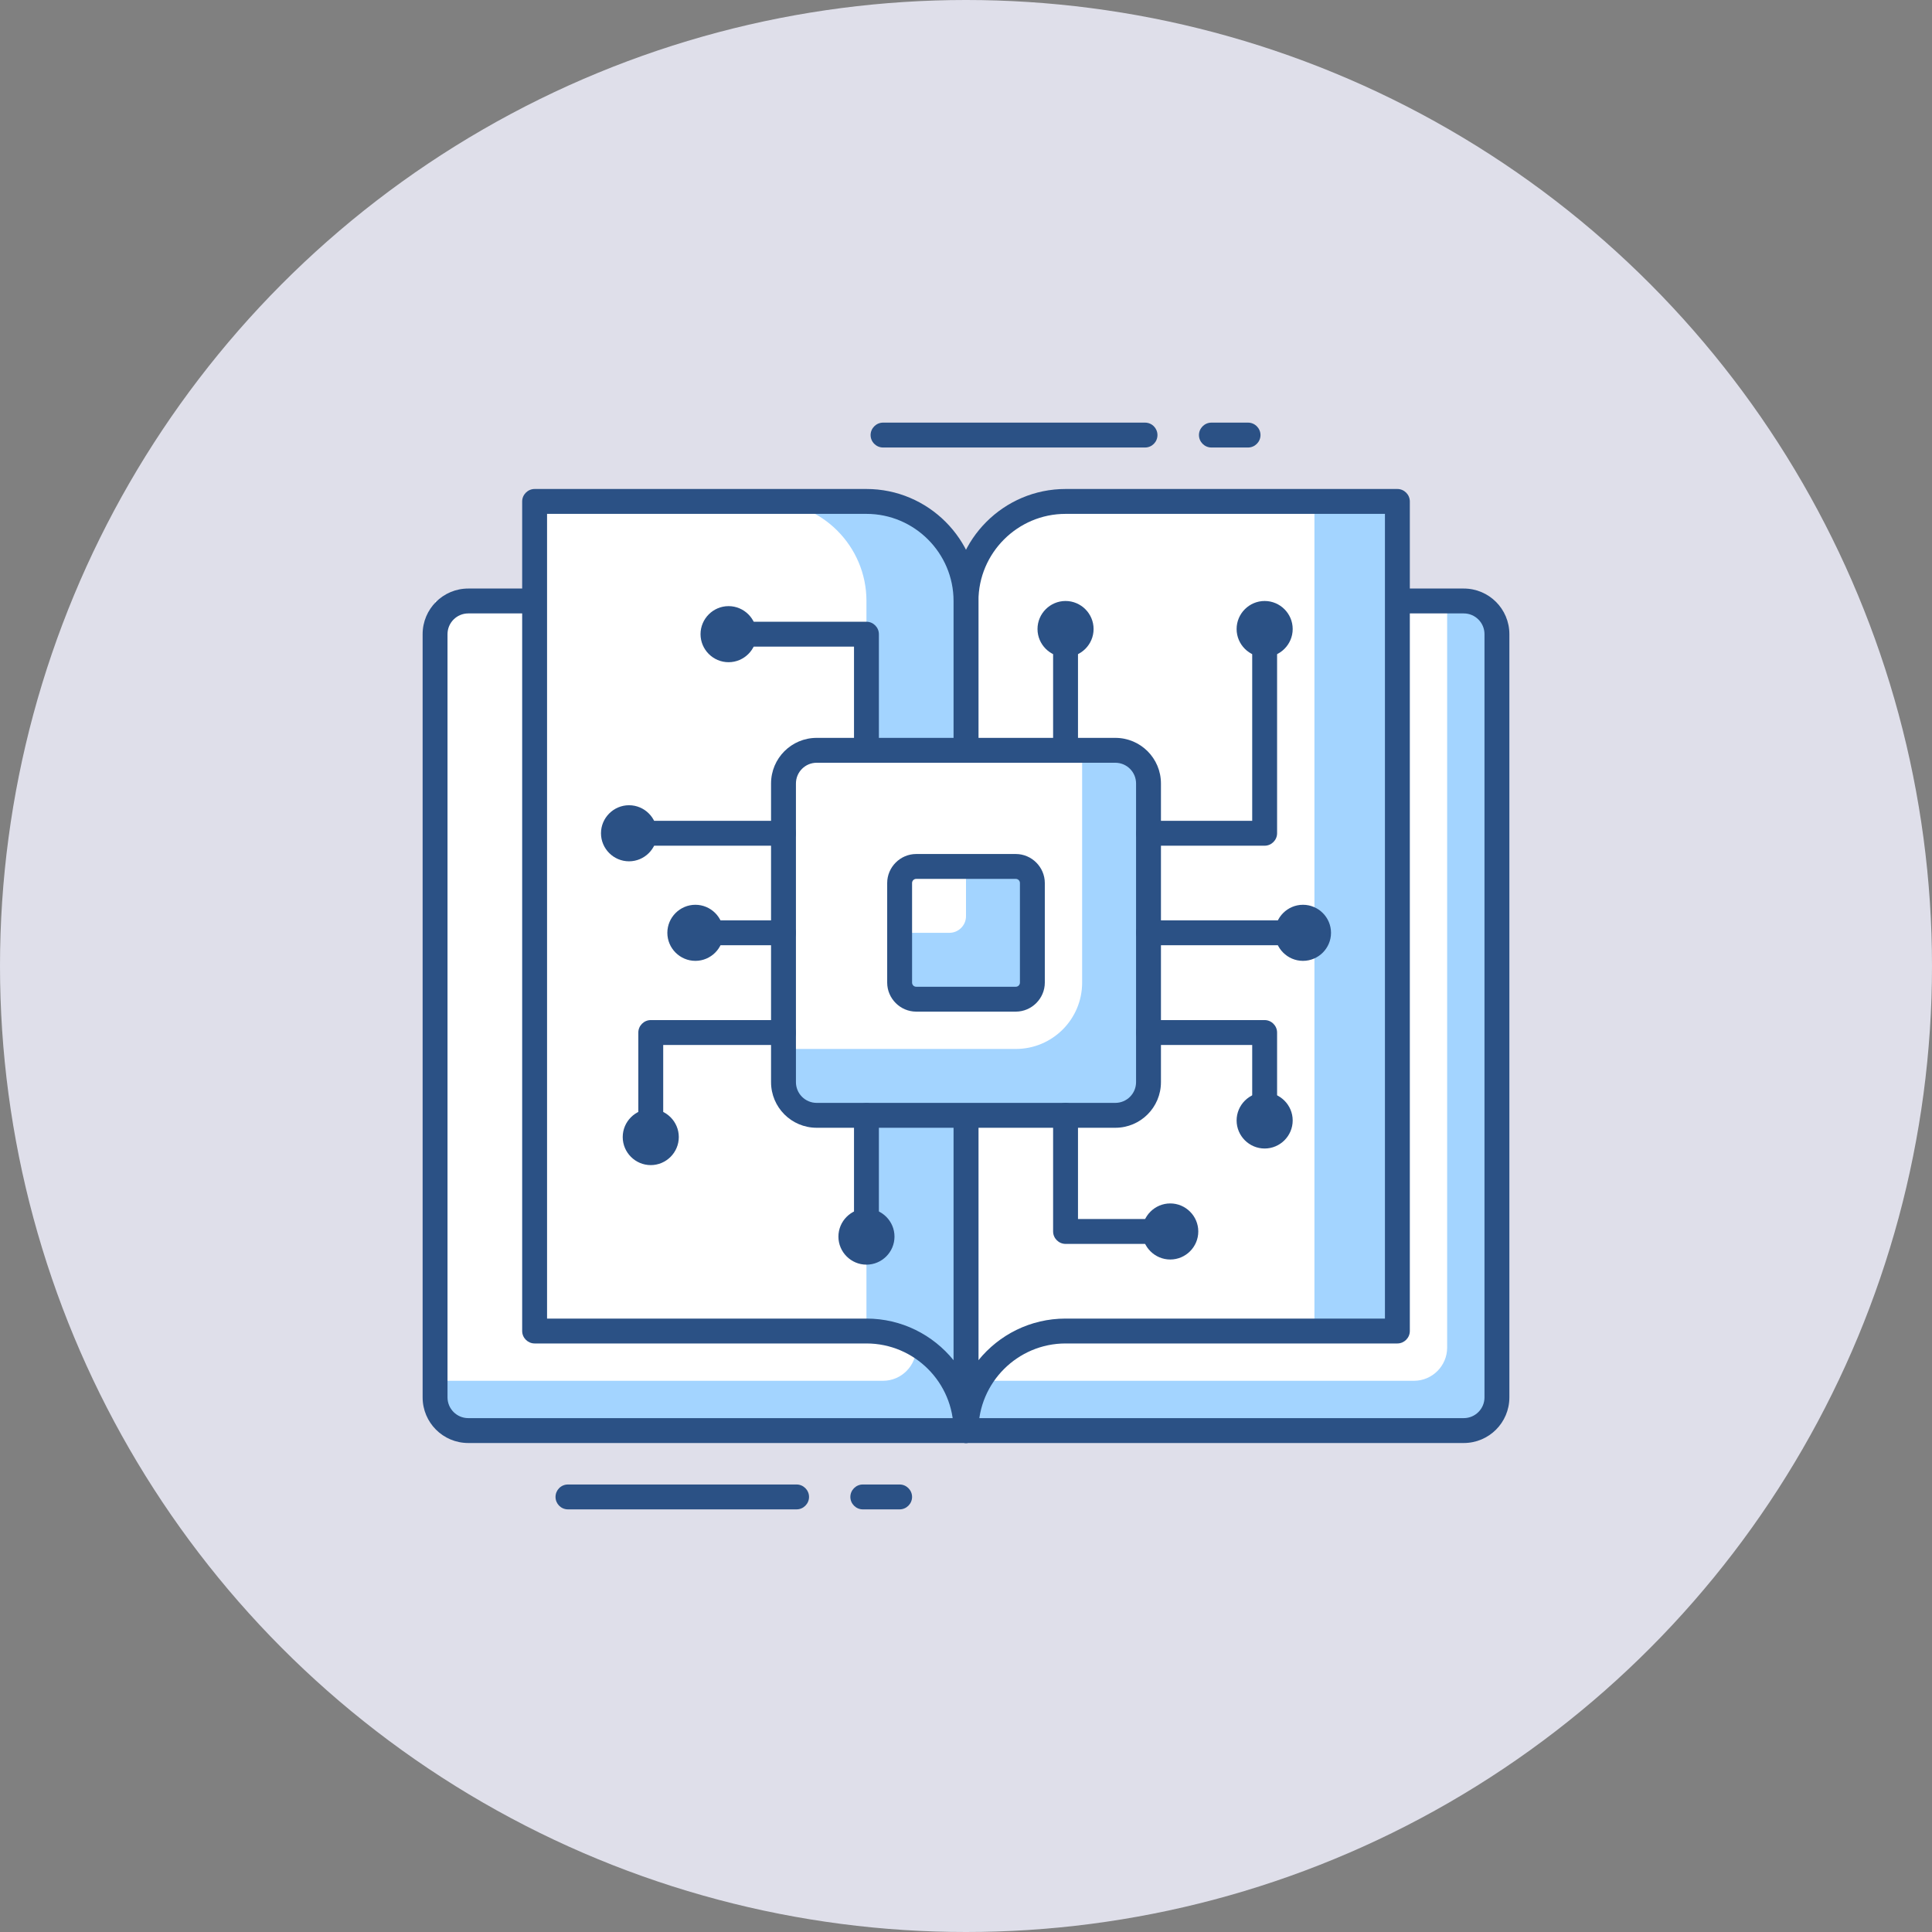
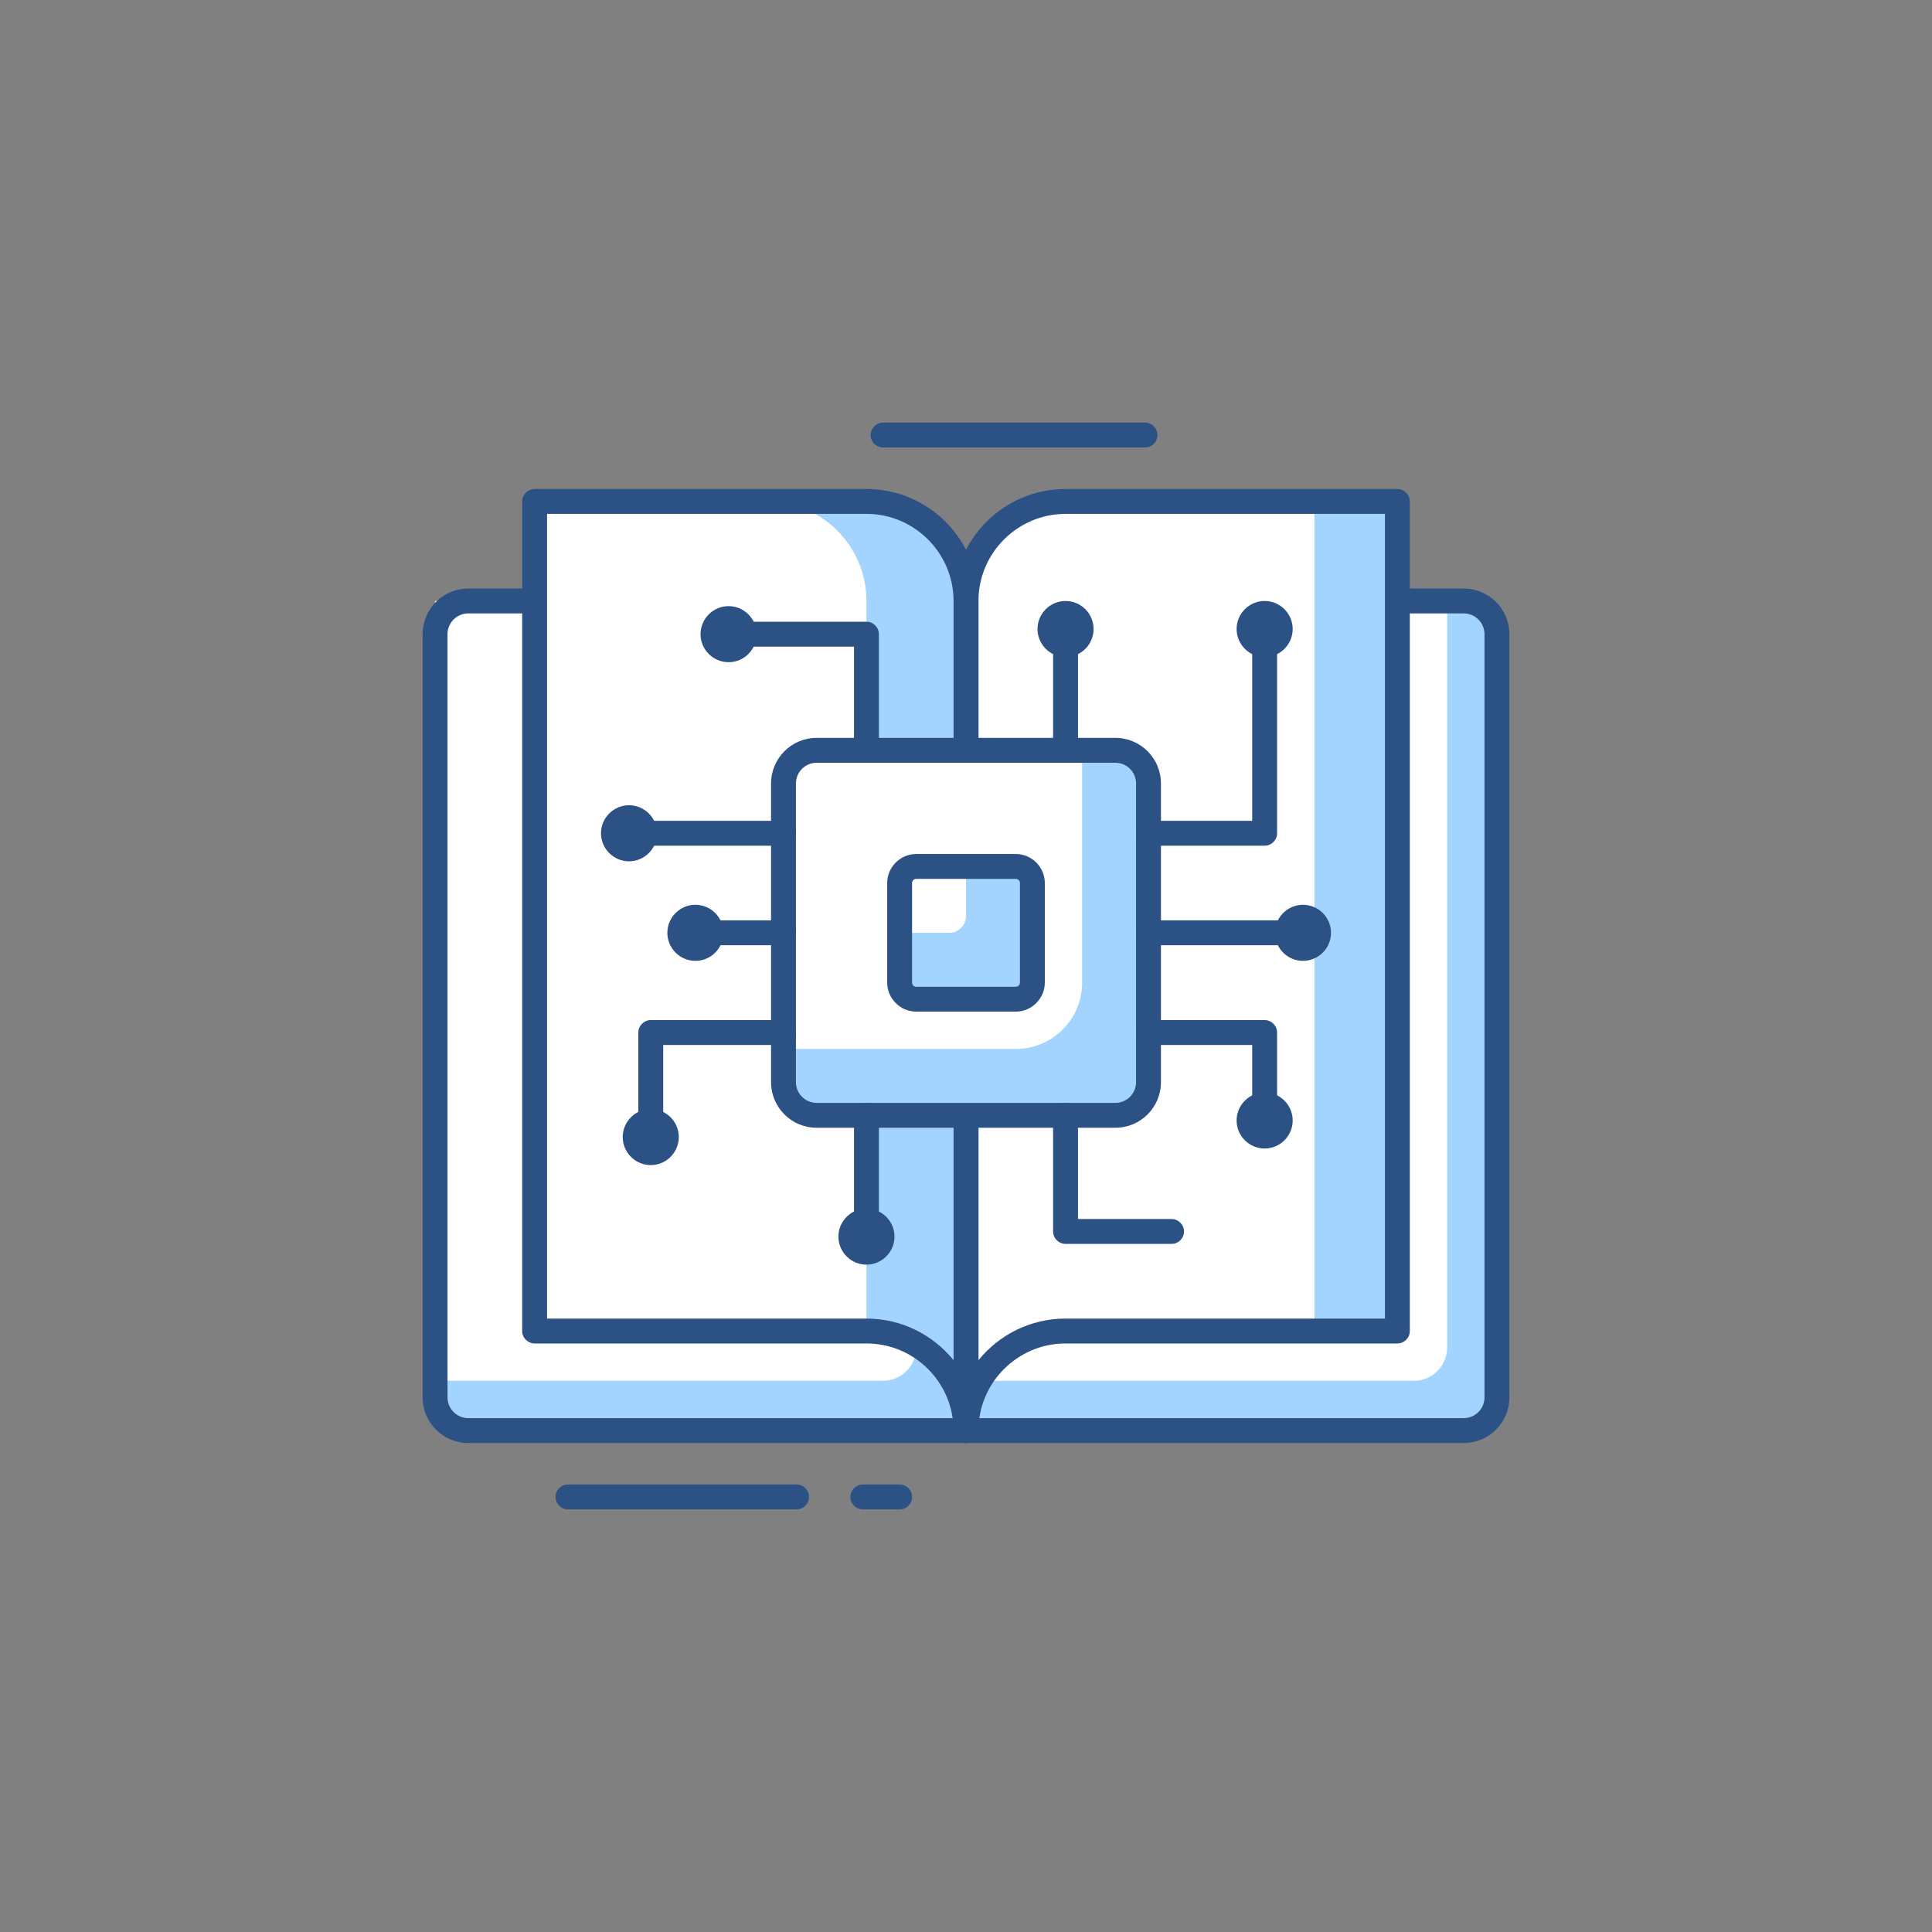
<svg xmlns="http://www.w3.org/2000/svg" width="160" height="160" viewBox="0 0 160 160" fill="none">
  <rect x="0" y="0" width="160" height="160" fill="#808080" stroke="none" />
-   <circle cx="80" cy="80" r="80" fill="#DFDFEA" />
  <g clip-path="url(#clip0_2_112)">
    <path d="M121.221 49.771H38.779C37.261 49.771 36.031 51.001 36.031 52.519V115.725C36.031 117.243 37.261 118.473 38.779 118.473H121.221C122.739 118.473 123.969 117.243 123.969 115.725V52.519C123.969 51.001 122.739 49.771 121.221 49.771Z" fill="#A3D4FF" />
    <path d="M80 49.771H119.847V111.603C119.847 113.115 118.611 114.351 117.099 114.351H80V49.771Z" fill="white" />
    <path d="M36.031 49.771H75.878V111.603C75.878 113.115 74.641 114.351 73.13 114.351H36.031V49.771Z" fill="white" />
    <path d="M121.221 119.504H38.779C36.69 119.504 35 117.814 35 115.725V52.519C35 50.431 36.69 48.74 38.779 48.74H121.221C123.31 48.74 125 50.431 125 52.519V115.725C125 117.814 123.31 119.504 121.221 119.504ZM38.779 50.801C37.831 50.801 37.061 51.571 37.061 52.519V115.725C37.061 116.673 37.831 117.443 38.779 117.443H121.221C122.169 117.443 122.939 116.673 122.939 115.725V52.519C122.939 51.571 122.169 50.801 121.221 50.801H38.779Z" fill="#2B5185" />
    <path d="M115.725 41.527V110.229H88.244C83.682 110.229 80 113.911 80 118.473V49.771C80 45.223 83.696 41.527 88.244 41.527H115.725Z" fill="#A3D4FF" />
    <path d="M108.855 41.527V110.229H88.244C83.682 110.229 80 113.911 80 118.473V49.771C80 45.223 83.696 41.527 88.244 41.527H108.855Z" fill="white" />
    <path d="M80 119.504C79.437 119.504 78.969 119.037 78.969 118.473V49.771C78.969 44.66 83.133 40.496 88.244 40.496H115.725C116.289 40.496 116.756 40.963 116.756 41.527V110.229C116.756 110.792 116.289 111.26 115.725 111.26H88.244C84.273 111.26 81.031 114.502 81.031 118.473C81.031 119.037 80.563 119.504 80 119.504ZM88.244 42.557C84.273 42.557 81.031 45.8 81.031 49.771V112.647C82.734 110.545 85.331 109.199 88.244 109.199H114.695V42.557H88.244Z" fill="#2B5185" />
    <path d="M44.275 41.527V110.229H71.756C76.317 110.229 80 113.911 80 118.473V49.771C80 45.223 76.304 41.527 71.756 41.527H44.275Z" fill="#A3D4FF" />
    <path d="M44.275 41.527V110.229H71.756V49.771C71.756 45.223 68.059 41.527 63.511 41.527H44.275Z" fill="white" />
    <path d="M80 119.504C79.437 119.504 78.969 119.037 78.969 118.473C78.969 114.502 75.74 111.26 71.756 111.26H44.275C43.711 111.26 43.244 110.792 43.244 110.229V41.527C43.244 40.963 43.711 40.496 44.275 40.496H71.756C76.867 40.496 81.031 44.66 81.031 49.771V118.473C81.031 119.037 80.563 119.504 80 119.504ZM45.305 109.199H71.756C74.669 109.199 77.266 110.545 78.969 112.647V49.771C78.969 45.8 75.727 42.557 71.756 42.557H45.305V109.199Z" fill="#2B5185" />
    <path d="M65.971 125H47.037C46.459 125 46.006 124.533 46.006 123.969C46.006 123.406 46.459 122.939 47.037 122.939H65.971C66.534 122.939 67.001 123.406 67.001 123.969C67.001 124.533 66.534 125 65.971 125Z" fill="#2B5185" />
    <path d="M74.504 125H71.453C70.89 125 70.423 124.533 70.423 123.969C70.423 123.406 70.89 122.939 71.453 122.939H74.504C75.067 122.939 75.534 123.406 75.534 123.969C75.534 124.533 75.067 125 74.504 125Z" fill="#2B5185" />
    <path d="M94.826 37.061H73.13C72.566 37.061 72.099 36.594 72.099 36.031C72.099 35.467 72.566 35 73.13 35H94.826C95.403 35 95.856 35.467 95.856 36.031C95.856 36.594 95.403 37.061 94.826 37.061Z" fill="#2B5185" />
-     <path d="M103.359 37.061H100.322C99.759 37.061 99.292 36.594 99.292 36.031C99.292 35.467 99.759 35 100.322 35H103.359C103.922 35 104.389 35.467 104.389 36.031C104.389 36.594 103.922 37.061 103.359 37.061Z" fill="#2B5185" />
    <path d="M67.634 92.38H92.366C93.884 92.38 95.115 91.15 95.115 89.632V64.899C95.115 63.382 93.884 62.151 92.366 62.151H67.634C66.116 62.151 64.885 63.382 64.885 64.899V89.632C64.885 91.15 66.116 92.38 67.634 92.38Z" fill="#A3D4FF" />
    <path d="M84.122 86.87H64.885V64.885C64.885 63.374 66.122 62.137 67.634 62.137H89.618V81.374C89.618 84.411 87.159 86.87 84.122 86.87Z" fill="white" />
    <path d="M92.366 93.397H67.634C65.545 93.397 63.855 91.707 63.855 89.618V64.885C63.855 62.797 65.545 61.107 67.634 61.107H92.366C94.455 61.107 96.145 62.797 96.145 64.885V89.618C96.145 91.707 94.455 93.397 92.366 93.397ZM67.634 63.168C66.686 63.168 65.916 63.937 65.916 64.885V89.618C65.916 90.566 66.686 91.336 67.634 91.336H92.366C93.314 91.336 94.084 90.566 94.084 89.618V64.885C94.084 63.937 93.314 63.168 92.366 63.168H67.634Z" fill="#2B5185" />
    <path d="M75.878 82.762H84.122C84.881 82.762 85.496 82.147 85.496 81.388V73.144C85.496 72.385 84.881 71.769 84.122 71.769H75.878C75.119 71.769 74.504 72.385 74.504 73.144V81.388C74.504 82.147 75.119 82.762 75.878 82.762Z" fill="#A3D4FF" />
    <path d="M78.626 77.252H74.504V73.13C74.504 72.374 75.122 71.756 75.878 71.756H80V75.878C80 76.634 79.382 77.252 78.626 77.252Z" fill="white" />
    <path d="M84.122 83.779H75.878C74.559 83.779 73.473 82.693 73.473 81.374V73.13C73.473 71.811 74.559 70.725 75.878 70.725H84.122C85.441 70.725 86.527 71.811 86.527 73.13V81.374C86.527 82.693 85.441 83.779 84.122 83.779ZM75.878 72.786C75.686 72.786 75.534 72.937 75.534 73.13V81.374C75.534 81.566 75.686 81.718 75.878 81.718H84.122C84.314 81.718 84.466 81.566 84.466 81.374V73.13C84.466 72.937 84.314 72.786 84.122 72.786H75.878Z" fill="#2B5185" />
    <path d="M108.017 78.282H95.115C94.551 78.282 94.084 77.815 94.084 77.252C94.084 76.689 94.551 76.221 95.115 76.221H108.017C108.58 76.221 109.047 76.689 109.047 77.252C109.047 77.815 108.58 78.282 108.017 78.282Z" fill="#2B5185" />
    <path d="M107.907 79.574C109.185 79.574 110.229 78.53 110.229 77.252C110.229 75.974 109.185 74.93 107.907 74.93C106.629 74.93 105.585 75.974 105.585 77.252C105.585 78.53 106.629 79.574 107.907 79.574Z" fill="#2B5185" />
    <path d="M104.733 70.038H95.115C94.551 70.038 94.084 69.571 94.084 69.008C94.084 68.444 94.551 67.977 95.115 67.977H103.702V51.983C103.702 51.42 104.169 50.953 104.733 50.953C105.296 50.953 105.763 51.42 105.763 51.983V69.008C105.763 69.571 105.296 70.038 104.733 70.038Z" fill="#2B5185" />
    <path d="M107.055 52.093C107.055 50.815 106.011 49.771 104.733 49.771C103.455 49.771 102.411 50.815 102.411 52.093C102.411 53.371 103.455 54.415 104.733 54.415C106.011 54.415 107.055 53.371 107.055 52.093Z" fill="#2B5185" />
    <path d="M104.733 93.947C104.156 93.947 103.702 93.479 103.702 92.916V86.54H95.115C94.551 86.54 94.084 86.073 94.084 85.51C94.084 84.947 94.551 84.479 95.115 84.479H104.733C105.296 84.479 105.763 84.947 105.763 85.51V92.916C105.763 93.479 105.296 93.947 104.733 93.947Z" fill="#2B5185" />
    <path d="M102.411 92.792C102.411 94.07 103.455 95.115 104.733 95.115C106.011 95.115 107.055 94.07 107.055 92.792C107.055 91.514 106.011 90.47 104.733 90.47C103.455 90.47 102.411 91.514 102.411 92.792Z" fill="#2B5185" />
    <path d="M64.885 78.282H57.479C56.916 78.282 56.449 77.815 56.449 77.252C56.449 76.689 56.916 76.221 57.479 76.221H64.885C65.449 76.221 65.916 76.689 65.916 77.252C65.916 77.815 65.449 78.282 64.885 78.282Z" fill="#2B5185" />
    <path d="M57.589 79.574C56.311 79.574 55.267 78.53 55.267 77.252C55.267 75.974 56.311 74.93 57.589 74.93C58.867 74.93 59.911 75.974 59.911 77.252C59.911 78.53 58.867 79.574 57.589 79.574Z" fill="#2B5185" />
    <path d="M64.885 70.038H51.983C51.42 70.038 50.953 69.571 50.953 69.008C50.953 68.444 51.42 67.977 51.983 67.977H64.885C65.449 67.977 65.916 68.444 65.916 69.008C65.916 69.571 65.449 70.038 64.885 70.038Z" fill="#2B5185" />
    <path d="M52.093 71.33C50.815 71.33 49.771 70.285 49.771 69.008C49.771 67.73 50.815 66.686 52.093 66.686C53.371 66.686 54.415 67.73 54.415 69.008C54.415 70.285 53.371 71.33 52.093 71.33Z" fill="#2B5185" />
    <path d="M53.893 95.321C53.33 95.321 52.863 94.853 52.863 94.29V85.51C52.863 84.947 53.33 84.479 53.893 84.479H64.885C65.449 84.479 65.916 84.947 65.916 85.51C65.916 86.073 65.449 86.54 64.885 86.54H54.924V94.29C54.924 94.853 54.456 95.321 53.893 95.321Z" fill="#2B5185" />
    <path d="M56.215 94.166C56.215 95.444 55.171 96.489 53.893 96.489C52.615 96.489 51.571 95.444 51.571 94.166C51.571 92.888 52.615 91.844 53.893 91.844C55.171 91.844 56.215 92.888 56.215 94.166Z" fill="#2B5185" />
    <path d="M71.756 103.565C71.192 103.565 70.725 103.098 70.725 102.534V92.38C70.725 91.817 71.192 91.35 71.756 91.35C72.319 91.35 72.786 91.817 72.786 92.38V102.534C72.786 103.098 72.319 103.565 71.756 103.565Z" fill="#2B5185" />
    <path d="M74.078 102.411C74.078 103.689 73.034 104.733 71.756 104.733C70.478 104.733 69.434 103.689 69.434 102.411C69.434 101.133 70.478 100.089 71.756 100.089C73.034 100.089 74.078 101.133 74.078 102.411Z" fill="#2B5185" />
    <path d="M97.024 103.015H88.244C87.681 103.015 87.214 102.548 87.214 101.985V92.367C87.214 91.803 87.681 91.336 88.244 91.336C88.808 91.336 89.275 91.803 89.275 92.367V100.954H97.024C97.588 100.954 98.055 101.421 98.055 101.985C98.055 102.548 97.588 103.015 97.024 103.015Z" fill="#2B5185" />
-     <path d="M96.915 99.663C98.192 99.663 99.237 100.707 99.237 101.985C99.237 103.263 98.192 104.307 96.915 104.307C95.637 104.307 94.592 103.263 94.592 101.985C94.592 100.707 95.637 99.663 96.915 99.663Z" fill="#2B5185" />
    <path d="M88.244 63.168C87.681 63.168 87.214 62.701 87.214 62.137V51.983C87.214 51.42 87.681 50.953 88.244 50.953C88.808 50.953 89.275 51.42 89.275 51.983V62.137C89.275 62.701 88.808 63.168 88.244 63.168Z" fill="#2B5185" />
    <path d="M85.922 52.093C85.922 50.815 86.966 49.771 88.244 49.771C89.522 49.771 90.566 50.815 90.566 52.093C90.566 53.371 89.522 54.415 88.244 54.415C86.966 54.415 85.922 53.371 85.922 52.093Z" fill="#2B5185" />
    <path d="M71.756 63.168C71.192 63.168 70.725 62.701 70.725 62.137V53.55H60.227C59.664 53.55 59.197 53.082 59.197 52.519C59.197 51.956 59.664 51.489 60.227 51.489H71.756C72.319 51.489 72.786 51.956 72.786 52.519V62.137C72.786 62.701 72.319 63.168 71.756 63.168Z" fill="#2B5185" />
    <path d="M60.337 50.197C59.059 50.197 58.015 51.241 58.015 52.519C58.015 53.797 59.059 54.841 60.337 54.841C61.615 54.841 62.66 53.797 62.66 52.519C62.66 51.241 61.615 50.197 60.337 50.197Z" fill="#2B5185" />
  </g>
  <defs>
    <clipPath id="clip0_2_112">
      <rect width="90" height="90" fill="white" transform="translate(35 35)" />
    </clipPath>
  </defs>
</svg>